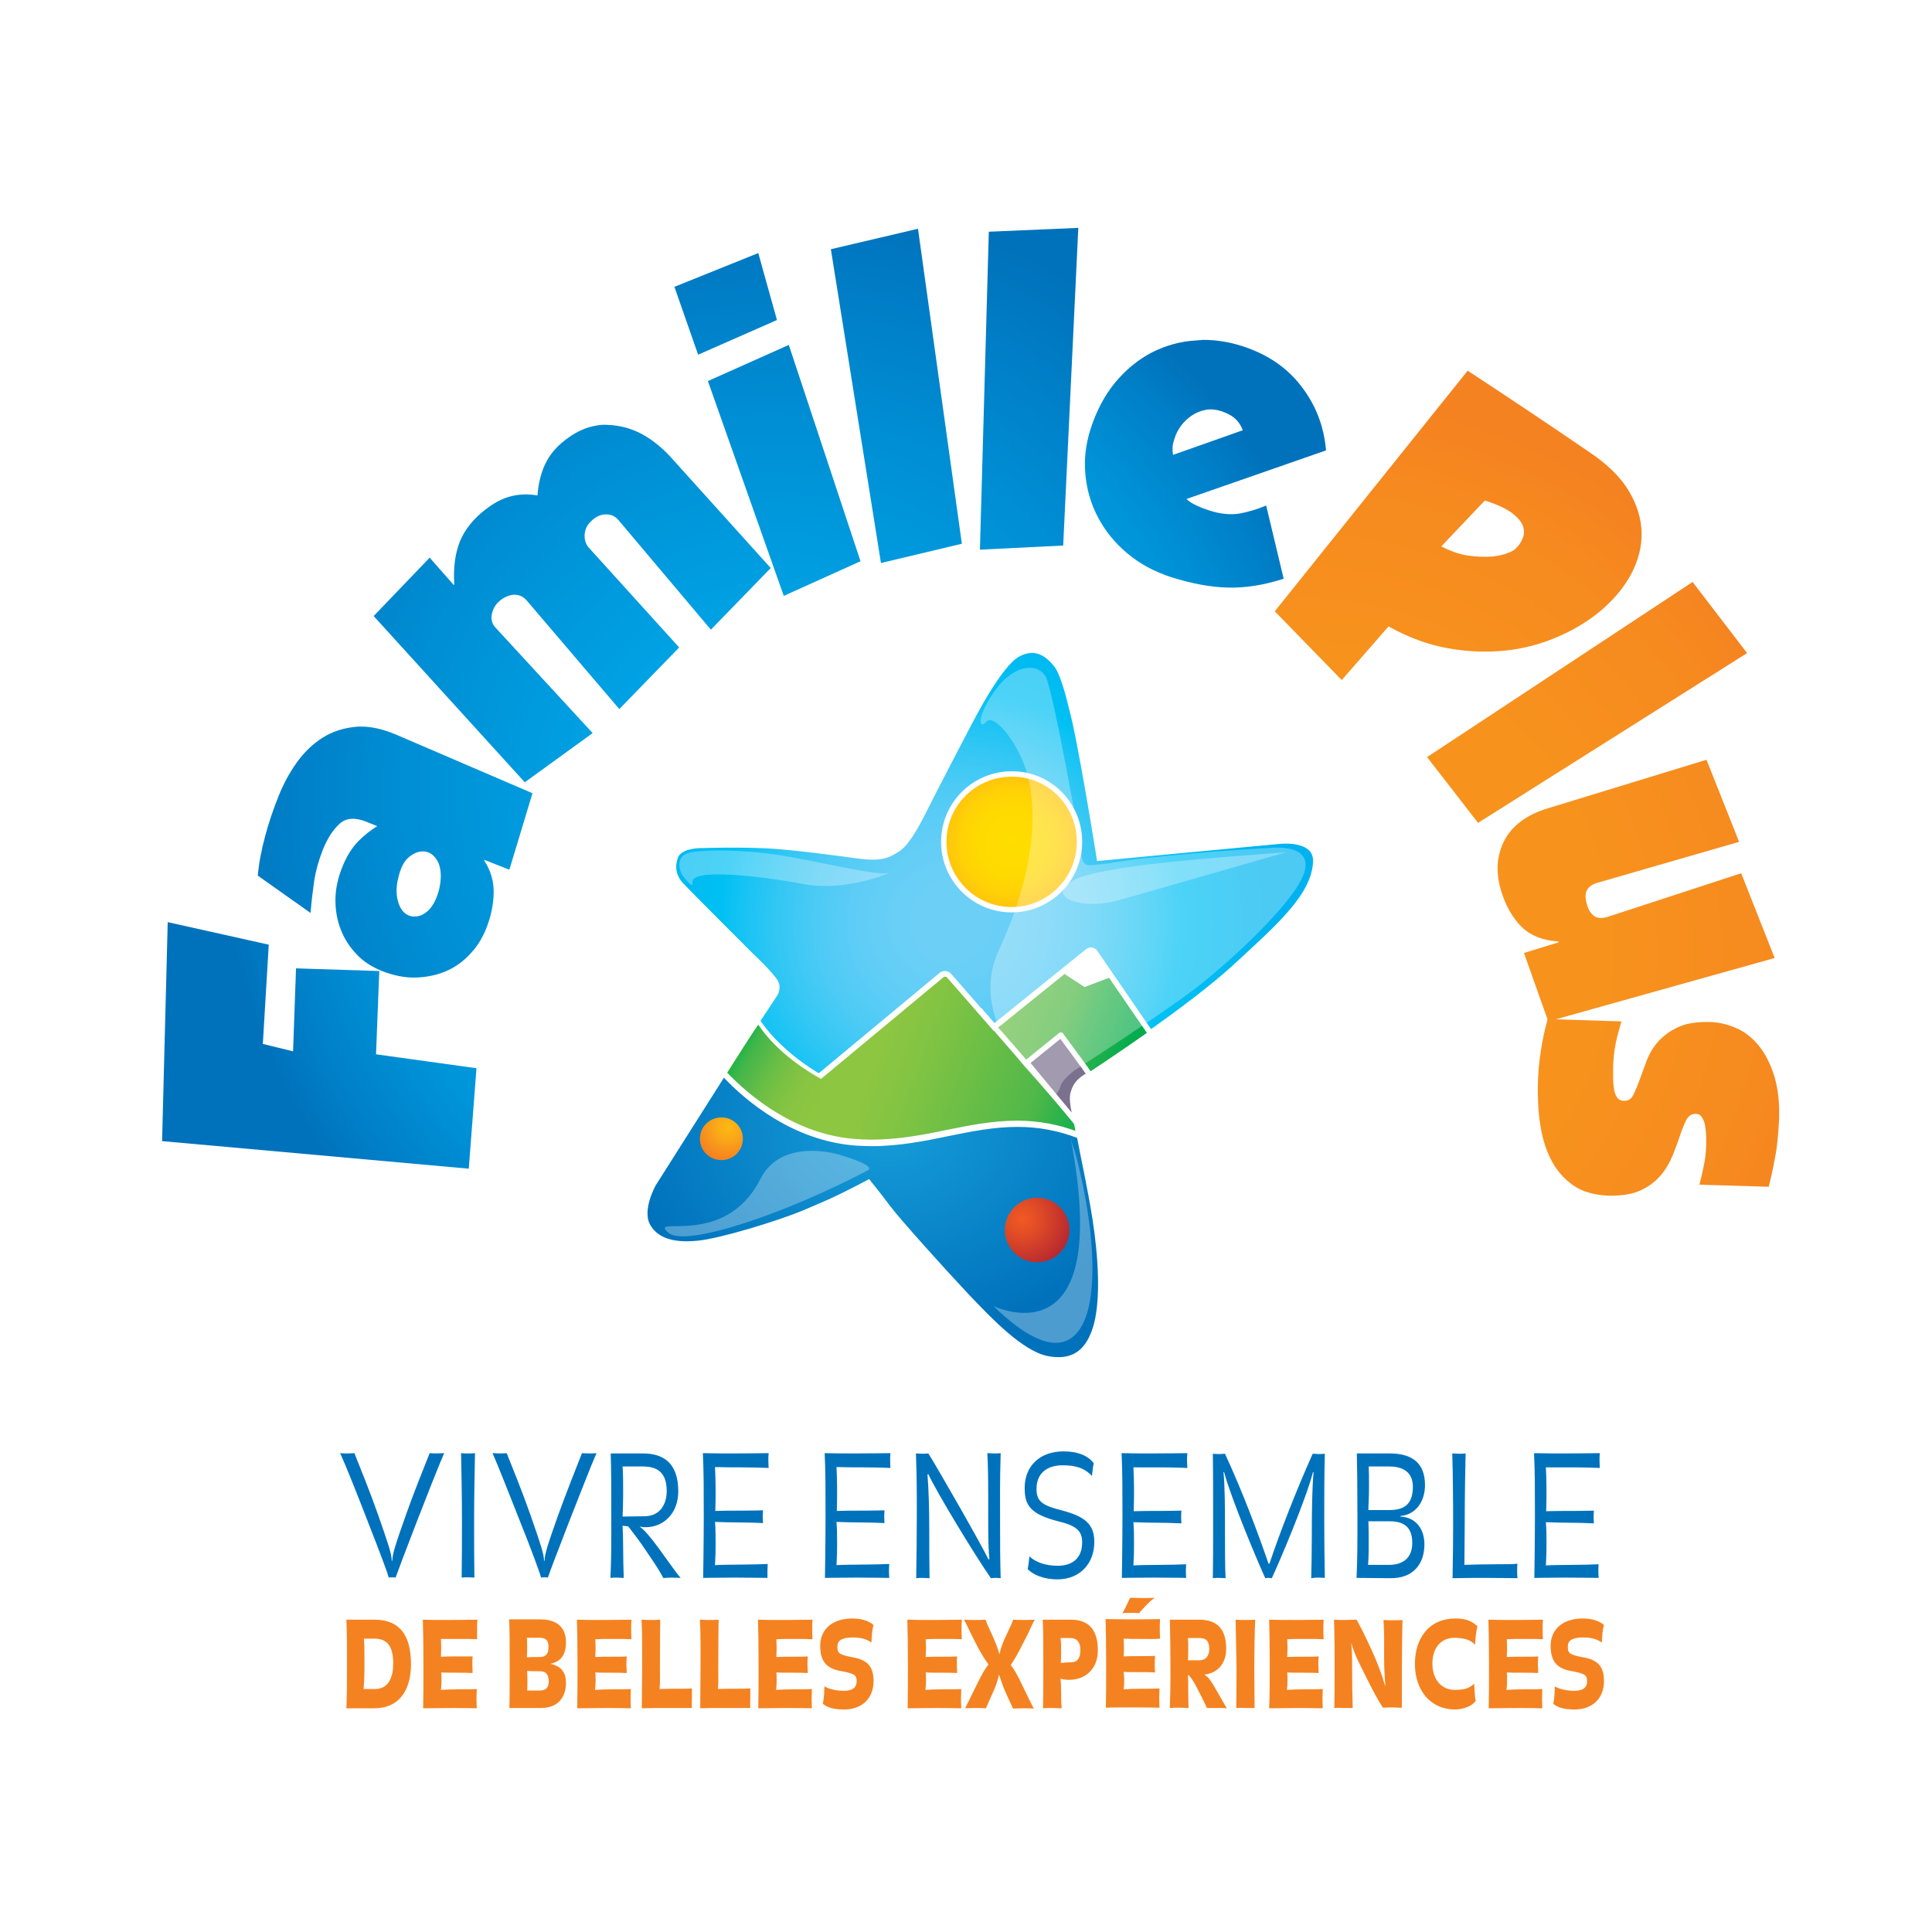
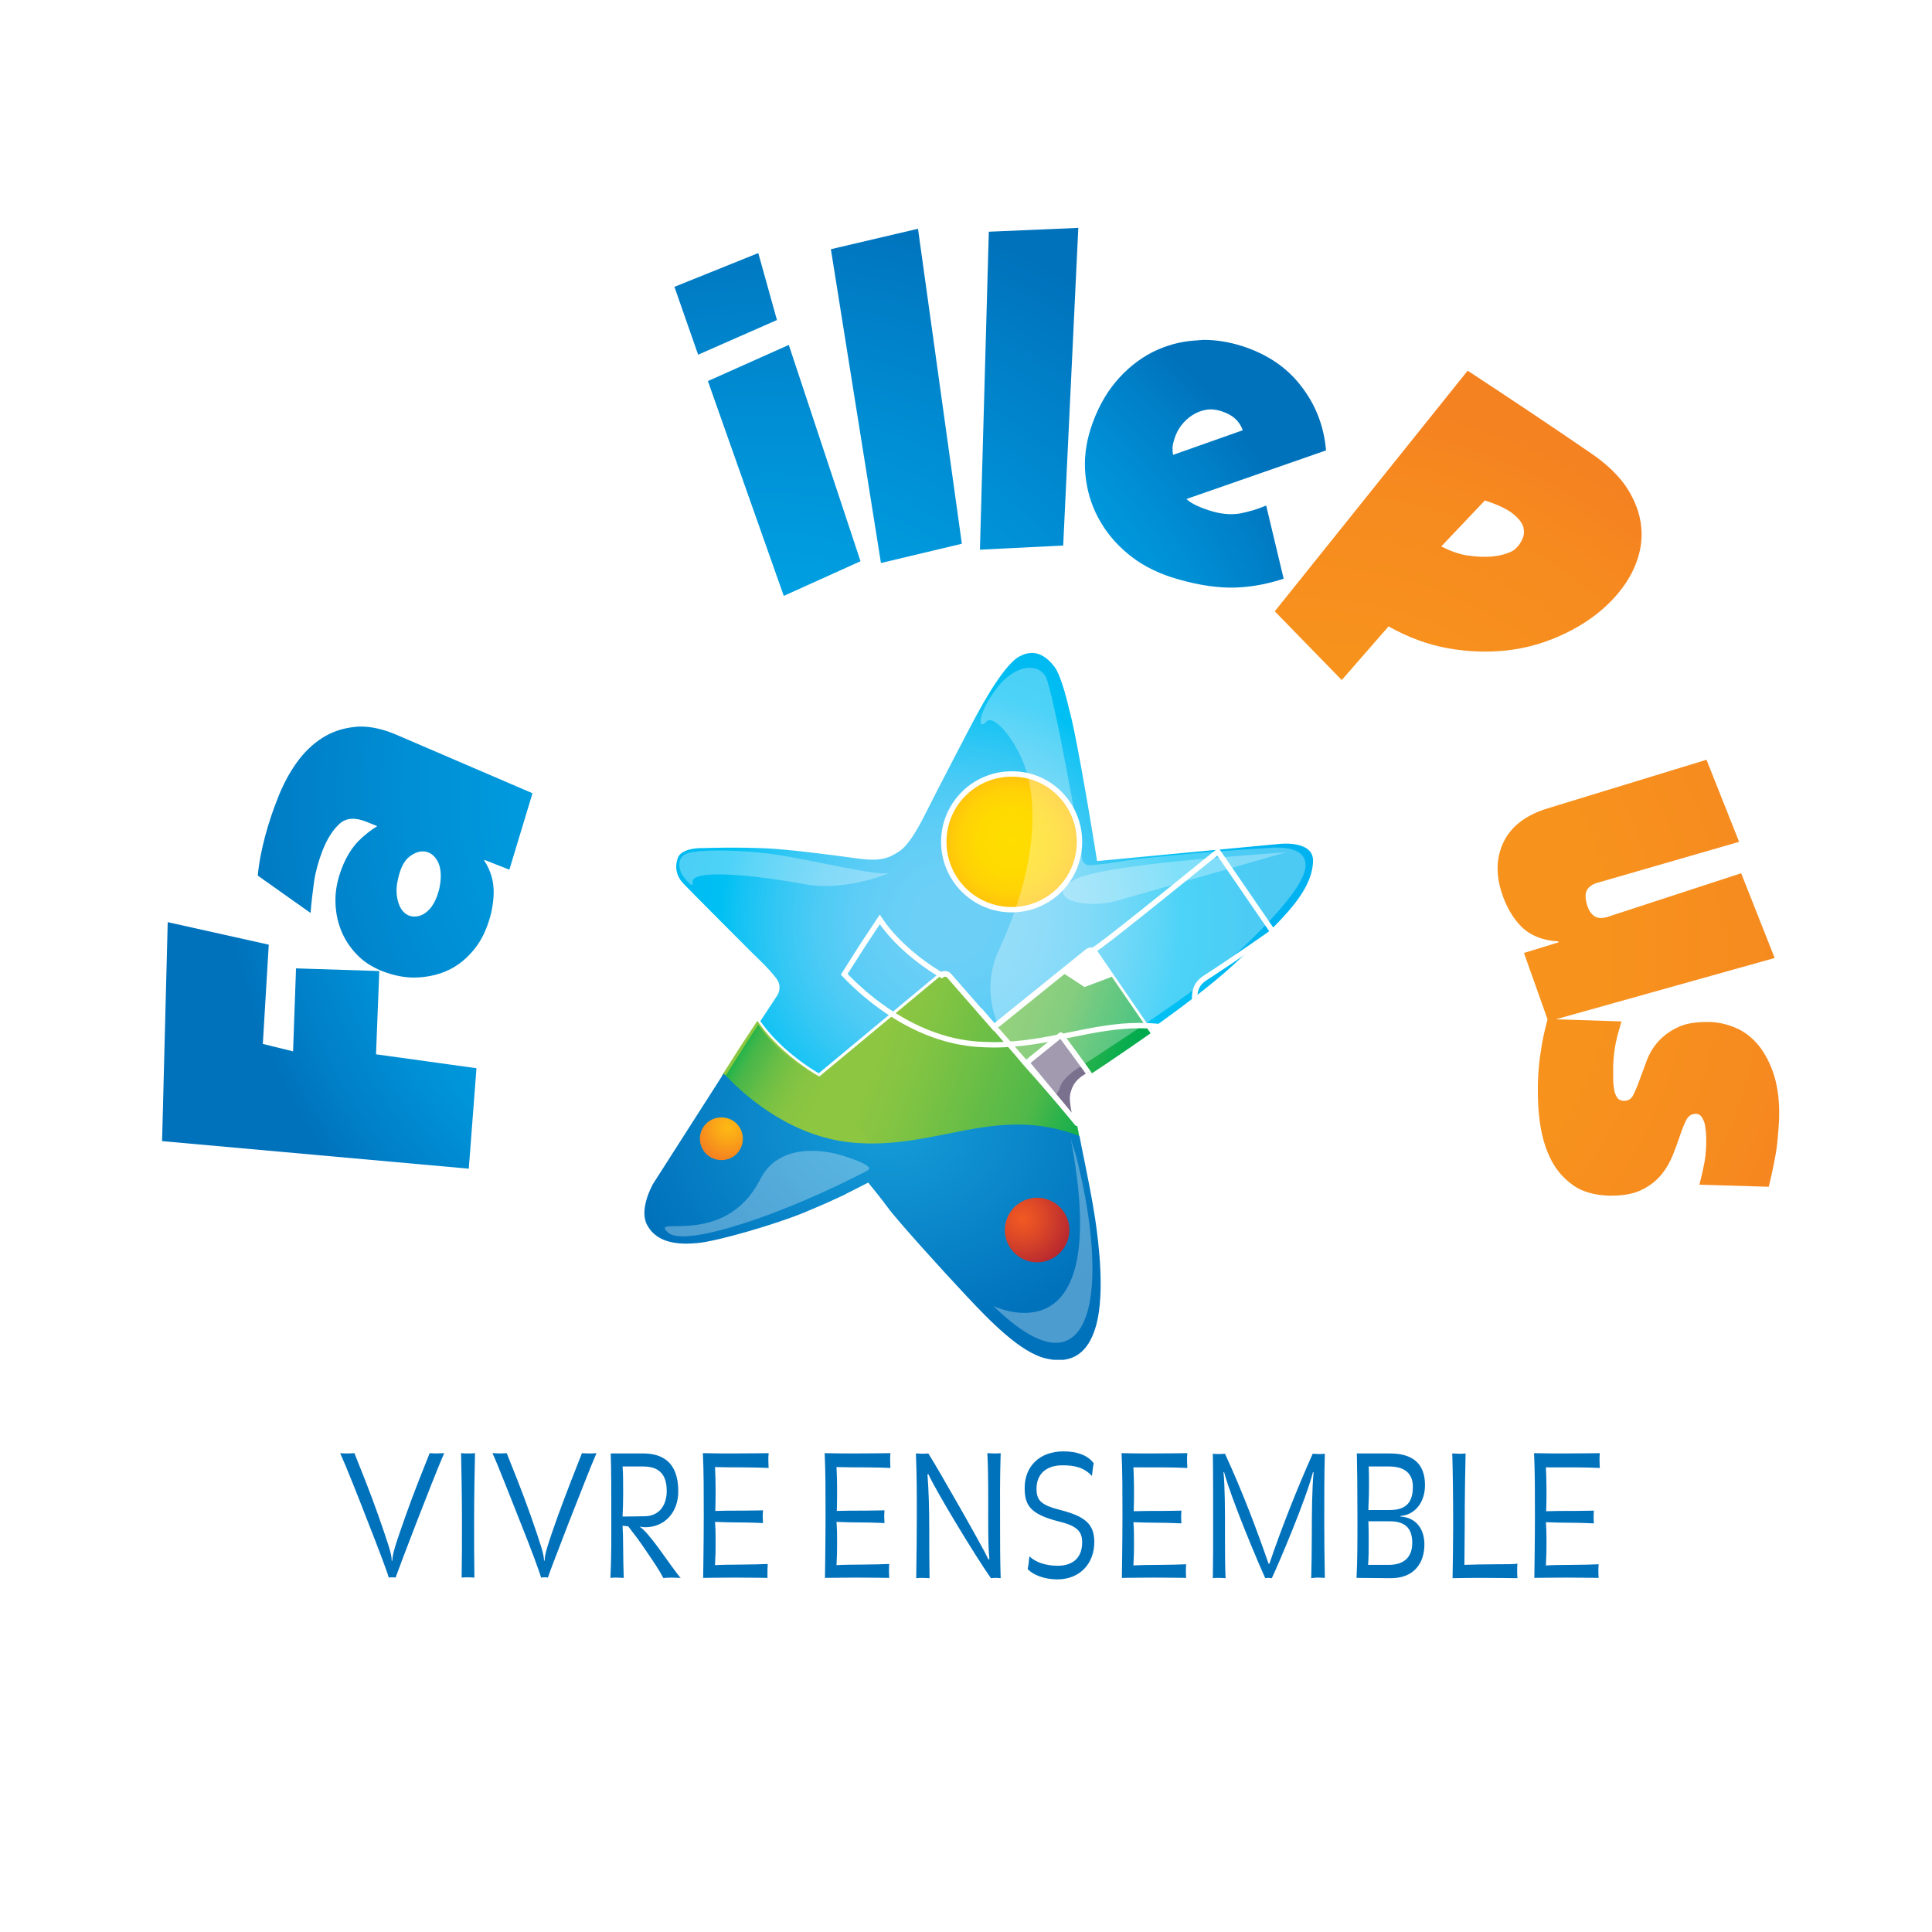
<svg xmlns="http://www.w3.org/2000/svg" xmlns:xlink="http://www.w3.org/1999/xlink" id="layer" x="0px" y="0px" viewBox="-153 -46 652 652" style="enable-background:new -153 -46 652 652;" xml:space="preserve">
  <style type="text/css">	.st0{fill:#0072BC;}	.st1{fill:#F58220;}	.st2{clip-path:url(#SVGID_2_);fill:url(#SVGID_3_);}	.st3{fill:none;stroke:#FFFFFF;stroke-width:1.815;}	.st4{clip-path:url(#SVGID_5_);fill:url(#SVGID_6_);}	.st5{clip-path:url(#SVGID_8_);fill:url(#SVGID_9_);}	.st6{clip-path:url(#SVGID_11_);fill:url(#SVGID_12_);}	.st7{fill:#FFFFFF;}	.st8{clip-path:url(#SVGID_14_);fill:url(#SVGID_15_);}	.st9{clip-path:url(#SVGID_17_);fill:url(#SVGID_18_);}	.st10{clip-path:url(#SVGID_20_);fill:url(#SVGID_21_);}	.st11{opacity:0.3;}	.st12{clip-path:url(#SVGID_23_);}	.st13{clip-path:url(#SVGID_25_);fill:#FFFFFF;}	.st14{clip-path:url(#SVGID_27_);}	.st15{clip-path:url(#SVGID_29_);fill:#FFFFFF;}	.st16{clip-path:url(#SVGID_31_);}	.st17{clip-path:url(#SVGID_33_);fill:#FFFFFF;}	.st18{clip-path:url(#SVGID_35_);}	.st19{clip-path:url(#SVGID_37_);fill:#FFFFFF;}	.st20{clip-path:url(#SVGID_39_);}	.st21{opacity:0.5;clip-path:url(#SVGID_41_);}	.st22{clip-path:url(#SVGID_43_);}	.st23{fill:#7A718F;}	.st24{fill:none;stroke:#FFFFFF;stroke-width:1.815;stroke-linecap:round;stroke-linejoin:round;}	.st25{clip-path:url(#SVGID_47_);fill:url(#SVGID_48_);}	.st26{clip-path:url(#SVGID_50_);fill:url(#SVGID_51_);}	.st27{clip-path:url(#SVGID_53_);fill:url(#SVGID_54_);}	.st28{clip-path:url(#SVGID_56_);fill:url(#SVGID_57_);}	.st29{clip-path:url(#SVGID_59_);fill:url(#SVGID_60_);}	.st30{clip-path:url(#SVGID_62_);fill:url(#SVGID_63_);}	.st31{clip-path:url(#SVGID_65_);fill:url(#SVGID_66_);}	.st32{clip-path:url(#SVGID_68_);fill:url(#SVGID_69_);}	.st33{clip-path:url(#SVGID_71_);fill:url(#SVGID_72_);}	.st34{clip-path:url(#SVGID_74_);fill:url(#SVGID_75_);}	.st35{clip-path:url(#SVGID_77_);fill:url(#SVGID_78_);}</style>
  <path class="st0" d="M-12.6,468.2c-3.3,8.5-6.1,16-6.9,18.2c-0.3-0.1-0.8-0.1-1.1-0.1c-0.3,0-0.9,0-1.2,0.1 c-0.6-2.2-3.5-9.8-6.8-18.2c-3.6-9.3-7.6-19.4-9.6-23.8c0.9,0.1,1.9,0.1,2.5,0.1c1,0,2.3-0.1,2.3-0.1c1.8,4.5,5.3,13.1,8.1,21.1 c3.3,9.5,4.5,12.9,4.5,15.2h0.2c0-2.2,1.1-5.6,4.5-15.2c2.7-7.7,6.2-16.3,8.1-21.1c0,0,1.4,0.1,2.3,0.1c0.9,0,1.5-0.1,2.6-0.1 C-5.2,449.2-9.1,459.2-12.6,468.2 M7,467.1c0-8.3,0.2-17.8,0.3-22.7c-0.8,0.1-1.4,0.1-2.3,0.1c-0.9,0-1.4,0-2.4-0.1 c0.1,4.9,0.3,14.7,0.3,22.6c0,7.2,0,12.6-0.1,19.4c0.8-0.1,1.4-0.1,2.3-0.1c0.8,0,1.3,0.1,2,0.1C7,479.8,7,474.3,7,467.1  M38.8,468.2c3.6-9.1,7.4-19,9.5-23.8c-1,0.1-1.7,0.1-2.6,0.1c-0.9,0-2.3-0.1-2.3-0.1c-1.9,4.8-5.3,13.4-8.1,21.1 c-3.4,9.6-4.5,12.9-4.5,15.2h-0.2c0-2.2-1.2-5.7-4.5-15.2c-2.8-8-6.3-16.6-8.1-21.1c0,0-1.3,0.1-2.3,0.1c-0.7,0-1.6-0.1-2.5-0.1 c2,4.4,5.9,14.5,9.6,23.8c3.4,8.5,6.2,16,6.8,18.2c0.4-0.1,0.9-0.1,1.2-0.1c0.4,0,0.8,0,1.1,0.1C32.6,484.2,35.5,476.8,38.8,468.2  M73.7,486.4c0.9,0,2.2,0.1,3,0.1c-1.3-1.4-4.4-5.9-7.4-10c-2.5-3.4-5-6.5-6.5-7.3c0.8,0.1,1.5,0.2,2,0.2c6.3,0,11.1-4.8,11.1-12.1 c0-10.2-5.7-12.8-11.9-12.8H53.1c0.2,5.2,0.2,13.5,0.2,26c0,8.3-0.1,11.5-0.3,16c0.7-0.1,1.2-0.1,2.1-0.1c0.9,0,1.5,0.1,2.4,0.1 c-0.1-3-0.2-6.5-0.2-9.8c0-3.3-0.1-6.4-0.2-7.8c0,0,0.9,0.1,1.9,0.2c2.4,3.1,3.5,4.5,6,8.2c3.1,4.6,4,5.8,5.9,9.3 C70.9,486.5,72.7,486.4,73.7,486.4 M64,448.9c5.3,0,8,2.5,8,8.3c0,4.4-2.2,8.5-7.6,8.5c-1.2,0-5.2,0.1-7.3,0.1 c0.1-2.6,0.2-4.5,0.2-7.5c0-3.6,0-7.6-0.2-9.4H64 M98.1,449.2c3.2,0,5.8,0.1,8.3,0.2c0,0-0.1-1.5-0.1-2.6c0-1,0-1.5,0.1-2.4 c0,0-7.4,0.1-12,0.1c-4,0-5.2,0-10.2-0.1c0.3,6,0.3,13,0.3,21.2c0,8.1-0.2,20.9-0.2,20.9s7-0.1,10.8-0.1c3.9,0,10.9,0.1,10.9,0.1 S106,485,106,484c0-0.9,0.1-2.2,0.1-2.2c-2.8,0.1-5.3,0.2-8.6,0.2c-3.6,0-8,0.1-9.2,0.2c0.2-3.6,0.2-5,0.2-7.7c0-2.2,0-4.2-0.2-6.9 c2.5,0.1,5.6,0.2,9.2,0.2c2.6,0,7,0.2,7,0.2s-0.1-1.4-0.1-2.2c0-0.8,0.1-2.1,0.1-2.1s-4.2,0.1-6.8,0.1c-3.7,0-6.7,0-9.3,0.1 c0.1-2.9,0.1-4.7,0.1-7.7c0-2.8-0.1-4.7-0.2-7.1C92.7,449.2,94.3,449.2,98.1,449.2 M139.2,449.2c3.2,0,5.8,0.1,8.3,0.2 c0,0-0.1-1.5-0.1-2.6c0-1,0-1.5,0.1-2.4c0,0-7.4,0.1-12,0.1c-4,0-5.2,0-10.2-0.1c0.3,6,0.3,13,0.3,21.2c0,8.1-0.2,20.9-0.2,20.9 s7-0.1,10.8-0.1c3.9,0,10.9,0.1,10.9,0.1S147,485,147,484c0-0.9,0.1-2.2,0.1-2.2c-2.8,0.1-5.3,0.2-8.6,0.2c-3.6,0-8,0.1-9.2,0.2 c0.2-3.6,0.2-5,0.2-7.7c0-2.2,0-4.2-0.2-6.9c2.5,0.1,5.6,0.2,9.2,0.2c2.6,0,7,0.2,7,0.2s-0.1-1.4-0.1-2.2c0-0.8,0.1-2.1,0.1-2.1 s-4.2,0.1-6.8,0.1c-3.7,0-6.7,0-9.3,0.1c0.1-2.9,0.1-4.7,0.1-7.7c0-2.8-0.1-4.7-0.2-7.1C133.7,449.2,135.4,449.2,139.2,449.2  M184.5,468.9c0-9.5-0.1-14.4,0.2-24.5c-0.6,0.1-1.3,0.1-2.2,0.1c-1,0-1.6-0.1-2.3-0.1c0.2,3,0.3,8.7,0.3,14.9 c0,8-0.1,16.6,0.4,20.8l-0.3,0.2c-2.1-4.5-16.9-30.4-20.3-35.8c0,0-1.2,0.1-2,0.1c-0.9,0-1.3-0.1-2.2-0.1c0.3,8.1,0.3,12.7,0.3,21 c0,8.2-0.1,12.6-0.2,21.1c0.7-0.1,1.4-0.1,2.2-0.1c0.8,0,1.4,0.1,2.3,0.1c-0.1-6-0.1-11.3-0.1-16c0-7.7-0.2-13.9-0.6-19 c0,0,0.1-0.1,0.3-0.1c2.7,5.9,15.4,26.9,21.1,35.1c0.7-0.1,1.3-0.1,1.9-0.1c0.6,0,0.9,0.1,1.4,0.1 C184.5,479.9,184.5,474.6,184.5,468.9 M203.8,487c7.8,0,12.5-5.5,12.5-12.6c0-6.2-3.3-8.7-11.4-10.8c-6.7-1.7-8.1-3.3-8.1-7.2 c0-4.8,3.1-7.9,8.8-7.9c4.2,0,7.3,0.8,9.9,3.6c0.2-1.5,0.3-2.9,0.6-4.3c-2.1-2.8-5.8-4-10.2-4c-8,0-13.1,5-13.1,12.3 c0,5.8,1.7,8.9,11.7,11.4c6.2,1.5,7.7,3.5,7.7,7c0,5-2.9,7.9-8.3,7.9c-3.8,0-7.4-1.1-9.5-3.2c-0.2,1.7-0.3,3.1-0.6,4.3 C195.5,485.4,199.3,487,203.8,487 M239.4,449.2c3.2,0,5.8,0.1,8.3,0.2c0,0-0.1-1.5-0.1-2.6c0-1,0-1.5,0.1-2.4c0,0-7.4,0.1-12,0.1 c-4,0-5.2,0-10.2-0.1c0.3,6,0.3,13,0.3,21.2c0,8.1-0.2,20.9-0.2,20.9s7-0.1,10.8-0.1c3.9,0,10.9,0.1,10.9,0.1s-0.1-1.5-0.1-2.4 c0-0.9,0.1-2.2,0.1-2.2c-2.8,0.1-5.3,0.2-8.6,0.2c-3.6,0-8,0.1-9.2,0.2c0.2-3.6,0.2-5,0.2-7.7c0-2.2,0-4.2-0.2-6.9 c2.5,0.1,5.6,0.2,9.2,0.2c2.6,0,7,0.2,7,0.2s-0.1-1.4-0.1-2.2c0-0.8,0.1-2.1,0.1-2.1s-4.2,0.1-6.8,0.1c-3.7,0-6.7,0-9.3,0.1 c0.1-2.9,0.1-4.7,0.1-7.7c0-2.8-0.1-4.7-0.2-7.1C233.9,449.2,235.6,449.2,239.4,449.2 M292.1,486.4c0.7,0,1.3,0.1,2,0.1 c-0.1-5.2-0.2-11.9-0.2-18.7c0-8.2,0-16.8,0.2-23.2c-1.1,0.1-1.4,0.1-2.2,0.1c-0.7,0-1.2-0.1-1.9-0.1c-5.5,12.3-10.9,26.1-14.6,37.1 h-0.3c-3.7-10.7-8.6-23.9-14.7-37.1c0,0-1.2,0.1-1.9,0.1c-0.9,0-1.3,0-2.2-0.1c0.1,5.7,0.1,14.5,0.1,22.9c0,7.2,0,14.3-0.1,19.1 c0.5-0.1,1.4-0.1,2.3-0.1c0.8,0,1.6,0.1,2,0.1c-0.2-4-0.2-9.6-0.2-15.3c0-7.6,0-15.4-0.5-20.5h0.2c2.5,9.3,11.5,30.6,13.9,35.8 c0.5-0.1,0.7-0.1,1.1-0.1c0.5,0,0.7,0.1,1.1,0.1c2.4-5.1,11.4-26.2,13.9-35.8l0.2,0.1c-0.5,5.2-0.6,13.2-0.6,20.8 c0,5.7-0.1,11.1-0.2,14.9C290.8,486.4,291.3,486.4,292.1,486.4 M319.6,465.6c5.2-0.4,8.3-4.9,8.3-10.4c0-7.6-4.5-10.7-11.9-10.7 h-11.1c0.1,3,0.2,12.6,0.2,21.9c0,8.2,0,13.9-0.3,20.1l11.4,0.1c7.9,0.1,11.5-5,11.5-11.4c0-5.2-2.8-9.1-8.1-9.4V465.6 M316.1,467.4 c5.9,0,7.5,3.2,7.5,7.3c0,5-3,7.3-7.6,7.4h-7.3c0.2-3,0.2-4.5,0.2-7.4c0-2.8,0-5.1-0.1-7.3H316.1 M315.8,448.9c5.6,0,8,2.7,8,6.8 c0,4.7-1.7,7.9-7.8,7.9h-7.2c0-2.3,0.2-3.4,0.2-7.8c0-3.9,0-5-0.1-6.9H315.8 M359,484.1c0-1,0-1.4,0.1-2.4c-1.3,0.2-3.8,0.2-7.2,0.2 c-4.4,0-7.4,0.1-10.7,0.2c0-4.4,0.1-8.1,0.1-13.2c0-9.5,0.2-20.7,0.3-24.4c-0.8,0.1-1.4,0.1-2.3,0.1c-0.8,0-1.2-0.1-2.2-0.1 c0.2,6.1,0.3,15.2,0.3,24.5c0,6.9-0.1,10.7-0.2,17.6c4.8-0.1,7-0.1,10.9-0.1c3.8,0,11,0.1,11,0.1C359,485.2,359,484.9,359,484.1  M378.6,449.2c3.2,0,5.8,0.1,8.3,0.2c0,0-0.1-1.5-0.1-2.6c0-1,0-1.5,0.1-2.4c0,0-7.4,0.1-12,0.1c-4,0-5.2,0-10.2-0.1 c0.3,6,0.3,13,0.3,21.2c0,8.1-0.2,20.9-0.2,20.9s7-0.1,10.8-0.1c3.9,0,10.9,0.1,10.9,0.1s-0.1-1.5-0.1-2.4c0-0.9,0.1-2.2,0.1-2.2 c-2.8,0.1-5.3,0.2-8.6,0.2c-3.6,0-8,0.1-9.2,0.2c0.2-3.6,0.2-5,0.2-7.7c0-2.2,0-4.2-0.2-6.9c2.5,0.1,5.6,0.2,9.2,0.2 c2.6,0,7,0.2,7,0.2s-0.1-1.4-0.1-2.2c0-0.8,0.1-2.1,0.1-2.1s-4.2,0.1-6.8,0.1c-3.7,0-6.7,0-9.3,0.1c0.1-2.9,0.1-4.7,0.1-7.7 c0-2.8-0.1-4.7-0.2-7.1C373.1,449.2,374.8,449.2,378.6,449.2" />
-   <path class="st1" d="M-26.6,530.5h-9.5c0.2-5.2,0.2-9,0.2-15.1c0-5.7,0-10-0.2-14.8h9.5c8.5,0,12.3,5.3,12.3,15 C-14.3,524.5-18.4,530.5-26.6,530.5 M-26.6,507h-3.6c0.2,1.9,0.2,4.8,0.2,8.3c0,4-0.1,6.4-0.3,8.7h3.9c4.1,0,6.1-3.3,6.1-8.6 C-20.3,510-22,507-26.6,507 M1.8,507.1c2.7,0,4.5,0,6.2,0.1C8,505.7,8,504.7,8,503.7c0-0.9,0-1.9,0.1-3.1c0,0-4.6,0.1-9.5,0.1 c-4,0-6.7,0-8.9-0.1c0.1,2.8,0.2,9.1,0.2,14.9c0,5.9,0,11-0.1,15c2.5,0,7.8-0.1,10.2-0.1c2.7,0,7.9,0.1,7.9,0.1s-0.1-1.9-0.1-3.3 c0-1.1,0.1-2.3,0.1-3.2c-1.4,0.1-3.7,0.1-5.9,0.1c-2.5,0-5.2,0.1-6.2,0.2c0.1-0.9,0.2-1.8,0.2-3c0-1,0-2.2-0.1-2.9 c1.2,0.1,3.2,0.1,5.4,0.1c2,0,3.2,0,5.2,0.1c0-0.9-0.1-2-0.1-2.9c0-1,0-1.5,0.1-2.7C5.3,513,3,513,1,513c-2.1,0-3.3,0-5.2,0.1 c0-1.3,0.1-2.1,0.1-3c0-1.1-0.1-3-0.1-3C-2.3,507.1-1.1,507.1,1.8,507.1 M32.7,515.5L32.7,515.5c3.9,0.8,5.3,3.1,5.3,6.4 c0,5-2.8,8.5-8.4,8.5H18.9c0.1-3.2,0.1-8.3,0.1-14.7c0-6.6,0-12.6-0.2-15.2h10.4c5.8,0,8.8,2.7,8.8,7.7 C38,512.1,36.6,514.7,32.7,515.5 M28.9,506.7h-4.1c0.1,0.9,0.1,2.1,0.1,3.3c0,1,0,1.7-0.1,3.3c1.1-0.1,2.8-0.1,4.3-0.1 c2.1,0,3-1,3-3.3C32.1,507.6,31.4,506.7,28.9,506.7 M29.1,518c-1.5,0-3.1,0-4.2-0.1c0,0.8,0.1,2,0.1,3.3c0,1.3,0,2.1-0.1,3.3h4.4 c2,0,2.9-1.1,2.9-3.1C32.1,519,31.3,518,29.1,518 M53.9,507.1c2.7,0,4.5,0,6.2,0.1c-0.1-1.5-0.1-2.5-0.1-3.5c0-0.9,0-1.9,0.1-3.1 c0,0-4.6,0.1-9.5,0.1c-4,0-6.7,0-8.9-0.1c0.1,2.8,0.2,9.1,0.2,14.9c0,5.9,0,11-0.1,15c2.5,0,7.8-0.1,10.2-0.1c2.7,0,7.9,0.1,7.9,0.1 s-0.1-1.9-0.1-3.3c0-1.1,0.1-2.3,0.1-3.2c-1.4,0.1-3.7,0.1-5.9,0.1c-2.5,0-5.2,0.1-6.2,0.2c0.1-0.9,0.2-1.8,0.2-3c0-1,0-2.2-0.1-2.9 c1.2,0.1,3.2,0.1,5.4,0.1c2,0,3.2,0,5.2,0.1c0-0.9-0.1-2-0.1-2.9c0-1,0-1.5,0.1-2.7c-1.1,0.1-3.3,0.1-5.4,0.1c-2.1,0-3.3,0-5.2,0.1 c0-1.3,0.1-2.1,0.1-3c0-1.1-0.1-3-0.1-3C49.8,507.1,51,507.1,53.9,507.1 M72.4,530.4c3.3,0,8.1,0,8.1,0c-0.1-1,0-1.7,0-3.1 c0-1.4,0-2.1,0-3.5c-1.2,0.1-2.7,0.1-4.6,0.1c-2.6,0-4,0-6.3,0.1c0.2-2.3,0.1-5.3,0.1-7.7c0-7.5,0.1-14.2,0.1-15.7 c-1.3,0.1-2,0.1-3.3,0.1c-1.2,0-3-0.1-3-0.1c0.3,5.6,0.2,10.6,0.2,17.4c0,4.9-0.1,6.3-0.1,12.5C66.7,530.4,69.1,530.4,72.4,530.4  M92.1,530.4c3.3,0,8.1,0,8.1,0c-0.1-1,0-1.7,0-3.1c0-1.4,0-2.1,0-3.5c-1.2,0.1-2.7,0.1-4.6,0.1c-2.6,0-4,0-6.3,0.1 c0.2-2.3,0.1-5.3,0.1-7.7c0-7.5,0.1-14.2,0.1-15.7c-1.3,0.1-2,0.1-3.3,0.1c-1.2,0-3-0.1-3-0.1c0.3,5.6,0.2,10.6,0.2,17.4 c0,4.9-0.1,6.3-0.1,12.5C86.3,530.4,88.8,530.4,92.1,530.4 M115,507.1c2.7,0,4.5,0,6.2,0.1c-0.1-1.5-0.1-2.5-0.1-3.5 c0-0.9,0-1.9,0.1-3.1c0,0-4.6,0.1-9.5,0.1c-4,0-6.7,0-8.9-0.1c0.1,2.8,0.2,9.1,0.2,14.9c0,5.9,0,11-0.1,15c2.5,0,7.8-0.1,10.2-0.1 c2.7,0,7.9,0.1,7.9,0.1s-0.1-1.9-0.1-3.3c0-1.1,0.1-2.3,0.1-3.2c-1.4,0.1-3.7,0.1-5.9,0.1c-2.5,0-5.2,0.1-6.2,0.2 c0.1-0.9,0.2-1.8,0.2-3c0-1,0-2.2-0.1-2.9c1.2,0.1,3.2,0.1,5.4,0.1c2,0,3.2,0,5.2,0.1c0-0.9-0.1-2-0.1-2.9c0-1,0-1.5,0.1-2.7 c-1.1,0.1-3.3,0.1-5.4,0.1c-2.1,0-3.3,0-5.2,0.1c0-1.3,0.1-2.1,0.1-3c0-1.1-0.1-3-0.1-3C110.9,507.1,112.1,507.1,115,507.1  M131.9,530.9c6,0,9.9-3.7,9.9-9.6c0-4.7-1.9-7.1-7-8c-4.9-0.9-5.2-1.5-5.2-3.7c0-1.9,1.4-3,5.2-3c3.1,0,4.8,0.7,6.3,1.7 c0.1-2.5,0.2-4.2,0.7-5.9c-1.1-1-3.4-2.2-7.1-2.2c-7.2,0-10.9,4-10.9,9.2c0,5,1.9,7.6,6.8,8.5c5,0.9,5.5,1.5,5.5,3.5 c0,2.1-1.4,3.2-4.3,3.2c-2.5,0-4.9-0.5-6.6-1.5c0,1.6-0.1,3.9-0.5,5.9C126.5,530.5,128.9,530.9,131.9,530.9 M165.4,507.1 c2.7,0,4.5,0,6.2,0.1c-0.1-1.5-0.1-2.5-0.1-3.5c0-0.9,0-1.9,0.1-3.1c0,0-4.6,0.1-9.5,0.1c-4,0-6.7,0-8.9-0.1 c0.1,2.8,0.2,9.1,0.2,14.9c0,5.9,0,11-0.1,15c2.5,0,7.8-0.1,10.2-0.1c2.7,0,7.9,0.1,7.9,0.1s-0.1-1.9-0.1-3.3c0-1.1,0.1-2.3,0.1-3.2 c-1.4,0.1-3.7,0.1-5.9,0.1c-2.5,0-5.2,0.1-6.2,0.2c0.1-0.9,0.2-1.8,0.2-3c0-1,0-2.2-0.1-2.9c1.2,0.1,3.2,0.1,5.4,0.1 c2,0,3.2,0,5.2,0.1c0-0.9-0.1-2-0.1-2.9c0-1,0-1.5,0.1-2.7c-1.1,0.1-3.3,0.1-5.4,0.1c-2.1,0-3.3,0-5.2,0.1c0-1.3,0.1-2.1,0.1-3 c0-1.1-0.1-3-0.1-3C161.3,507.1,162.4,507.1,165.4,507.1 M192.5,508.1c2.9-5.6,2.2-4.8,3.7-7.5c-1.3,0.1-2.6,0.1-3.7,0.1 c-0.8,0-2.3,0-3.6-0.1c-0.4,1.2-0.6,1.7-2.1,4.8c-1.3,2.7-2.1,4.8-2.5,6.9h0c-0.6-2.1-1.3-4-2.6-6.8c-1.4-3-1.6-3.5-2.1-4.9 c-1.1,0.1-2.7,0.1-3.5,0.1c-1.1,0-2.3,0-3.8-0.1c1.1,1.9,0.8,1.6,3.5,7c2.3,4.6,3.7,6.6,4.8,8.1c-1.1,1.4-2,2.8-4,6.9 c-2.3,4.6-2.8,5.8-3.9,7.9c1.2,0,2.1-0.1,3.3-0.1c1.5,0,3.7,0.1,3.7,0.1c0.7-1.5,1-2.3,2.5-5.6c1-2.2,1.5-3.9,1.9-5.6h0.1 c0.6,1.7,1,3.1,2.1,5.7c1.2,2.7,1.9,4.1,2.6,5.6c0,0,2.4-0.1,3.9-0.1c1.2,0,1.8,0,3.1,0.1c-1-1.8-1.3-2.5-4.4-8.9 c-1.3-2.7-2.3-4.4-3.4-5.8C189.5,513.8,190.3,512.5,192.5,508.1 M207.8,520.9c-0.8,0-2.2-0.1-2.9-0.4c0.1,1.2,0.2,2.4,0.2,4.1 c0,2.5,0,3.9,0.2,5.9c-1.5,0-1.8-0.1-3-0.1c-1.2,0-2.1,0-3.3,0.1c0.1-4.2,0.1-8.9,0.1-14.7c0-5.9,0-11.6-0.2-15.2h9.5 c6.2,0,9.1,3.6,9.1,10.4C217.5,516.9,213.6,520.9,207.8,520.9 M208.3,506.8h-3.4c0.2,1.4,0.2,2.5,0.2,4c0,1.5,0,2.5-0.1,4.4 c1.2-0.1,1.8-0.2,3.4-0.2c2.2,0,3.2-1.4,3.2-4.2C211.6,508.3,210.5,506.8,208.3,506.8 M232.3,507.1c-2.9,0-4.1,0-6.1-0.1 c0,0,0.1,1.9,0.1,3c0,0.9,0,1.7-0.1,3c1.9-0.1,3.1-0.1,5.2-0.1c2.1,0,4.3,0,5.4-0.1c-0.1,1.2-0.1,1.8-0.1,2.7c0,1,0,2,0.1,2.9 c-2-0.1-3.2-0.1-5.2-0.1c-2.2,0-4.2,0-5.4-0.1c0.1,0.7,0.2,1.9,0.2,2.9c0,1.2-0.1,2.1-0.2,3c1-0.1,3.8-0.2,6.2-0.2 c2.2,0,4.4,0,5.9-0.1c0,1-0.1,2.1-0.1,3.2c0,1.4,0.1,3.3,0.1,3.3s-5.2-0.1-7.9-0.1c-2.3,0-7.7,0-10.2,0.1c0.1-3.9,0.1-9.1,0.1-15 c0-5.8-0.1-12.1-0.2-14.9c2.2,0,4.9,0.1,8.9,0.1c4.9,0,9.5-0.1,9.5-0.1c-0.1,1.2-0.1,2.2-0.1,3.1c0,1,0,1.9,0.1,3.5 C236.8,507.2,235,507.1,232.3,507.1 M231.4,498.4c-0.9-0.1-1.8-0.1-3-0.1c-0.9,0-1.7,0-2.6,0.1c0.8-1.3,2.2-4.4,2.6-5.2 c1.2,0,2.3,0.1,3.9,0.1c1.7,0,3.5,0,4.4-0.1C234.8,494.5,232.6,497,231.4,498.4 M258.1,530.4c-1.5,0-2.5,0-3.8,0 c-0.5-1.2-1.2-2.6-2.7-5.5c-1.2-2.4-2.2-4.3-3.4-5.5l-0.3-0.1c0.1,1.5,0.1,2.9,0.1,5.7c0,2.7,0.1,3.8,0.1,5.4 c-1.2,0-1.8-0.1-2.9-0.1c-1.3,0-2.1,0-3.4,0.1c0.1-3.4,0.2-6.9,0.2-11.3c0-7.2-0.1-14.8-0.2-18.5h9.9c6,0,9.1,3.1,9.1,9.8 c0,5-2.9,8.2-7.2,8.7l0,0.2c1.2,0.6,2.2,2.1,3.6,4.6c2.3,4,3.3,5.7,3.8,6.6C260,530.4,259.4,530.4,258.1,530.4 M251.9,506.8h-4 c0.1,1,0.1,1.9,0.1,3.7c0,1.5,0,2.1-0.1,3.8h4c1.9,0,3.2-1.4,3.2-3.8C255.1,507.8,254,506.8,251.9,506.8 M270.3,517.6 c0-6.6,0.1-12.4,0.3-17c-1.2,0.1-1.9,0.1-3.1,0.1c-1.3,0-2.1,0-3.5-0.1c0.1,4.5,0.2,10.4,0.3,16.9c0,5-0.1,12.9-0.1,12.9 c1.5-0.1,2,0,3.3,0c1.1,0,2.9,0,2.9,0S270.3,522.6,270.3,517.6 M287.5,507.1c2.7,0,4.5,0,6.2,0.1c-0.1-1.5-0.1-2.5-0.1-3.5 c0-0.9,0-1.9,0.1-3.1c0,0-4.6,0.1-9.5,0.1c-4,0-6.7,0-8.9-0.1c0.1,2.8,0.2,9.1,0.2,14.9c0,5.9,0,11-0.2,15c2.5,0,7.8-0.1,10.2-0.1 c2.7,0,7.9,0.1,7.9,0.1s-0.1-1.9-0.1-3.3c0-1.1,0.1-2.3,0.1-3.2c-1.4,0.1-3.7,0.1-5.9,0.1c-2.5,0-5.2,0.1-6.2,0.2 c0.1-0.9,0.2-1.8,0.2-3c0-1,0-2.2-0.1-2.9c1.2,0.1,3.2,0.1,5.4,0.1c2,0,3.2,0,5.2,0.1c0-0.9-0.1-2-0.1-2.9c0-1,0-1.5,0.1-2.7 c-1.1,0.1-3.3,0.1-5.4,0.1c-2.1,0-3.3,0-5.2,0.1c0-1.3,0.1-2.1,0.1-3c0-1.1-0.1-3-0.1-3C283.4,507.1,284.6,507.1,287.5,507.1  M320.1,516.5c0-6.2,0.1-11.3,0.2-15.8c-1,0.1-1.6,0.1-2.7,0.1c-1.4,0-2.3,0-3.7-0.1c0.3,4.5,0.2,8.4,0.2,12.4 c0,4.4,0.2,6.6,0.4,9.7c0,0-0.1,0-0.1,0c-1.1-3.9-2.7-8-4.4-11.7c-2.5-5.4-3.3-7.1-5.2-10.5c-1.2,0-2.4,0.1-4,0.1 c-1.3,0-2.5,0-3.6-0.1c0.2,7.1,0.2,10.6,0.2,15.3c0,5.9,0,9-0.1,14.5c1.1-0.1,1.8,0,2.9,0c1.2,0,2,0,3.3,0 c-0.1-3.2-0.2-8.4-0.2-13.8c0-3.3,0-5.7-0.3-7.9h0.1c1.1,3.8,2.6,6.6,4.7,10.8c2.5,5,4.1,8.1,5.9,10.8c1.2,0,1.7-0.1,3.4-0.1 c1.1,0,2.1,0.2,3,0.1C320.1,526,320.1,521.9,320.1,516.5 M344.8,509.1c0-1.7,0.4-4.8,0.8-6.3c-1.9-1.7-3.8-2.6-7.5-2.6 c-8.6,0-13.6,6.4-13.6,15.3c0,9,5.3,15.4,13.5,15.4c2.9,0,5.9-1.2,7-2.9c-0.3-1.5-0.4-3.7-0.5-5.8c-1.6,1.5-3.2,2.1-6.5,2.1 c-4.7,0-7.6-3.7-7.6-8.9c0-5.1,2.7-8.7,7.6-8.7C341.6,506.8,343.5,507.6,344.8,509.1 M361.5,507.1c2.7,0,4.5,0,6.2,0.1 c-0.1-1.5-0.1-2.5-0.1-3.5c0-0.9,0-1.9,0.1-3.1c0,0-4.6,0.1-9.5,0.1c-4,0-6.7,0-8.9-0.1c0.1,2.8,0.2,9.1,0.2,14.9c0,5.9,0,11-0.1,15 c2.5,0,7.8-0.1,10.2-0.1c2.7,0,7.9,0.1,7.9,0.1s-0.1-1.9-0.1-3.3c0-1.1,0.1-2.3,0.1-3.2c-1.4,0.1-3.7,0.1-5.9,0.1 c-2.5,0-5.2,0.1-6.2,0.2c0.1-0.9,0.2-1.8,0.2-3c0-1,0-2.2-0.1-2.9c1.2,0.1,3.2,0.1,5.4,0.1c2,0,3.2,0,5.2,0.1c0-0.9-0.1-2-0.1-2.9 c0-1,0-1.5,0.1-2.7c-1.1,0.1-3.3,0.1-5.4,0.1c-2.1,0-3.3,0-5.2,0.1c0-1.3,0.1-2.1,0.1-3c0-1.1-0.1-3-0.1-3 C357.4,507.1,358.5,507.1,361.5,507.1 M378.4,530.9c6,0,9.9-3.7,9.9-9.6c0-4.7-1.9-7.1-7-8c-4.9-0.9-5.2-1.5-5.2-3.7 c0-1.9,1.4-3,5.2-3c3.1,0,4.8,0.7,6.3,1.7c0.1-2.5,0.2-4.2,0.7-5.9c-1.1-1-3.4-2.2-7.1-2.2c-7.2,0-10.9,4-10.9,9.2 c0,5,1.9,7.6,6.8,8.5c5,0.9,5.5,1.5,5.5,3.5c0,2.1-1.4,3.2-4.3,3.2c-2.5,0-4.9-0.5-6.6-1.5c0,1.6-0.1,3.9-0.5,5.9 C373,530.5,375.4,530.9,378.4,530.9" />
  <g>
    <defs>
      <path id="SVGID_1_" d="M190.4,174.9c-6.2,3.6-15.1,21.1-16.2,23.1c0,0-12.7,24.4-15.3,29.6c-2.6,5.2-5.8,11-8.9,13   c-3.2,2-5.4,3.4-14.1,2.2c-8.7-1.2-22-2.9-29.7-3.3c-10.4-0.5-21.9-0.1-21.9-0.1s-7.7-0.3-9.2,3.8c-1.5,4.2,0.1,7.4,1.7,9.2   c1.6,1.8,23.7,23.9,23.7,23.9s7.5,7,8.6,9.5c0.7,1.7-0.2,3.4-0.2,3.4c-0.8,1.2-3.5,5.4-6.2,9.4c6.6,9.9,17.7,16.9,20.9,18.7   l41.3-34.3c0.8-0.6,1.9-0.5,2.5,0.2l15.2,17.4l31.6-25.5c0.4-0.3,0.9-0.5,1.4-0.4c0.5,0.1,0.9,0.4,1.2,0.8l18.6,27.1   c10-7.1,21-15.3,28.3-22c15.1-13.9,26.7-24,27.5-35.3c0.6-9.1-12.5-7.4-12.5-7.4l-60.7,5.7c0,0-6.5-40.8-9.4-50.8   c0,0-2.4-10.9-5-14.3c-1.9-2.4-4.6-5.1-8.4-5.1C193.8,173.5,192.2,173.9,190.4,174.9" />
    </defs>
    <clipPath id="SVGID_2_">
      <use xlink:href="#SVGID_1_" style="overflow:visible;" />
    </clipPath>
    <radialGradient id="SVGID_3_" cx="-144.705" cy="646.275" r="1" gradientTransform="matrix(109.384 0 0 -109.384 15996.272 70957.477)" gradientUnits="userSpaceOnUse">
      <stop offset="0" style="stop-color:#6DCFF6" />
      <stop offset="0.155" style="stop-color:#6ACFF6" />
      <stop offset="0.288" style="stop-color:#5FCDF6" />
      <stop offset="0.413" style="stop-color:#4DCBF5" />
      <stop offset="0.533" style="stop-color:#34C7F4" />
      <stop offset="0.649" style="stop-color:#15C3F4" />
      <stop offset="0.712" style="stop-color:#00C0F3" />
      <stop offset="0.994" style="stop-color:#00B3F0" />
      <stop offset="1" style="stop-color:#00B3F0" />
    </radialGradient>
    <rect x="73.7" y="173.5" class="st2" width="218.2" height="143.8" />
  </g>
  <g>
    <path class="st3" d="M278.7,237.9l-60.7,5.7c0,0-6.5-40.8-9.4-50.8c0,0-2.4-10.9-5-14.3c-2.6-3.4-7-7.2-13.3-3.6  c-6.2,3.6-15.1,21.1-16.2,23.1c0,0-12.7,24.3-15.3,29.6c-2.6,5.2-5.8,11-8.9,13c-3.2,2-5.4,3.4-14.2,2.1c-8.7-1.2-22-2.9-29.7-3.3  c-10.4-0.5-21.9-0.1-21.9-0.1s-7.7-0.3-9.2,3.9c-1.5,4.2,0.1,7.4,1.7,9.2c1.6,1.8,23.7,23.9,23.7,23.9s7.5,7,8.6,9.5  c0.7,1.7-0.2,3.4-0.2,3.4c-0.8,1.2-3.5,5.4-6.2,9.4c6.6,9.9,17.6,16.9,20.9,18.7l41.3-34.3c0.8-0.6,1.9-0.5,2.5,0.2l15.2,17.4  l31.6-25.5c0.4-0.3,0.9-0.5,1.4-0.4c0.5,0.1,0.9,0.4,1.2,0.8l18.6,27.1c10-7.1,21-15.3,28.3-22c15.1-13.9,26.7-24,27.5-35.3  C291.8,236.3,278.7,237.9,278.7,237.9z" />
  </g>
  <g>
    <defs>
      <path id="SVGID_4_" d="M214.1,275.1l-31.6,25.5l-15.2-17.4c-0.6-0.7-1.8-0.8-2.5-0.2l-41.3,34.3c-3.3-1.8-14.3-8.9-20.9-18.8   c-2.9,4.4-5.7,8.6-5.7,8.6l-6.3,9.9c7.5,7.9,23.9,22.1,45,23.6c1.8,0.1,3.6,0.2,5.4,0.2c9.3,0,17.8-1.7,26-3.4   c7.9-1.6,15.3-3.1,23.3-3.1c6.9,0,14.4,1.2,21,3.7c-0.2-0.9-0.3-2-0.5-2.7c-1-6.3-4.5-13.1,1.5-17c3.1-2,12.5-8.2,23-15.6   l-18.6-27.1c-0.3-0.4-0.7-0.7-1.2-0.8c-0.1,0-0.2,0-0.3,0C214.9,274.7,214.5,274.9,214.1,275.1" />
    </defs>
    <clipPath id="SVGID_5_">
      <use xlink:href="#SVGID_4_" style="overflow:visible;" />
    </clipPath>
    <linearGradient id="SVGID_6_" gradientUnits="userSpaceOnUse" x1="-139.318" y1="630.722" x2="-131.658" y2="630.722" gradientTransform="matrix(9.864 3.718 3.718 -9.864 -823.824 7041.104)">
      <stop offset="0" style="stop-color:#8DC641" />
      <stop offset="0.199" style="stop-color:#7FC343" />
      <stop offset="0.575" style="stop-color:#5ABA48" />
      <stop offset="0.669" style="stop-color:#50B849" />
      <stop offset="0.784" style="stop-color:#2FB34B" />
      <stop offset="0.924" style="stop-color:#0DAD4D" />
      <stop offset="1" style="stop-color:#00AB4E" />
    </linearGradient>
    <polygon class="st4" points="108.7,227 257.2,283 217.4,388.5 68.9,332.5  " />
  </g>
  <g>
-     <path class="st3" d="M215.5,274.8c-0.5-0.1-1,0.1-1.4,0.4l-31.6,25.5l-15.2-17.4c-0.6-0.7-1.8-0.8-2.5-0.2l-41.3,34.3  c-3.3-1.8-14.3-8.9-20.9-18.8c-2.9,4.4-5.7,8.6-5.7,8.6l-6.3,9.9c7.5,7.9,23.9,22.1,45,23.6c1.8,0.1,3.6,0.2,5.4,0.2  c9.3,0,17.8-1.7,26-3.4c7.9-1.6,15.3-3.1,23.3-3.1c6.9,0,14.4,1.2,21,3.7c-0.2-0.9-0.4-2-0.5-2.7c-1-6.3-4.5-13.1,1.5-17  c3.1-2,12.5-8.2,23-15.6l-18.6-27.1C216.5,275.1,216,274.8,215.5,274.8z" />
+     <path class="st3" d="M215.5,274.8c-0.5-0.1-1,0.1-1.4,0.4l-31.6,25.5l-15.2-17.4c-0.6-0.7-1.8-0.8-2.5-0.2c-3.3-1.8-14.3-8.9-20.9-18.8c-2.9,4.4-5.7,8.6-5.7,8.6l-6.3,9.9c7.5,7.9,23.9,22.1,45,23.6c1.8,0.1,3.6,0.2,5.4,0.2  c9.3,0,17.8-1.7,26-3.4c7.9-1.6,15.3-3.1,23.3-3.1c6.9,0,14.4,1.2,21,3.7c-0.2-0.9-0.4-2-0.5-2.7c-1-6.3-4.5-13.1,1.5-17  c3.1-2,12.5-8.2,23-15.6l-18.6-27.1C216.5,275.1,216,274.8,215.5,274.8z" />
  </g>
  <g>
    <defs>
      <path id="SVGID_7_" d="M97.6,308l-6.3,9.9c7.5,7.9,23.1,20.6,44.3,22.2c1.8,0.1,3.7,0.2,5.5,0.2v0L123.9,318   c-3.3-1.8-14.4-8.3-21-18.2C99.9,304.2,97.6,308,97.6,308" />
    </defs>
    <clipPath id="SVGID_8_">
      <use xlink:href="#SVGID_7_" style="overflow:visible;" />
    </clipPath>
    <linearGradient id="SVGID_9_" gradientUnits="userSpaceOnUse" x1="-120.625" y1="768.199" x2="-112.965" y2="768.199" gradientTransform="matrix(-3.86 -2.192 -2.192 3.86 1342.376 -2904.943)">
      <stop offset="0" style="stop-color:#8DC641" />
      <stop offset="0.189" style="stop-color:#89C542" />
      <stop offset="0.377" style="stop-color:#7DC243" />
      <stop offset="0.565" style="stop-color:#69BE46" />
      <stop offset="0.736" style="stop-color:#50B849" />
      <stop offset="0.79" style="stop-color:#4AB749" />
      <stop offset="0.86" style="stop-color:#39B64A" />
      <stop offset="0.94" style="stop-color:#1EB34A" />
      <stop offset="0.982" style="stop-color:#0DB14B" />
      <stop offset="1" style="stop-color:#0DB14B" />
    </linearGradient>
    <polygon class="st5" points="128.9,361.6 73.9,330.4 103.4,278.5 158.4,309.7  " />
  </g>
  <g>
    <defs>
      <path id="SVGID_10_" d="M67.4,353.5c-0.2,0.4-5,8.8-1.9,14.1c2.3,4.1,6.6,6.1,13.2,6.1c1.1,0,2.4-0.1,3.7-0.2   c7.2-0.7,26.4-6.4,35.5-10.1c8.4-3.5,10-4.3,14.3-6.3l0.5-0.3c3.4-1.7,6.1-3.1,7.3-3.7c1.1,1.4,4.2,5.1,6.6,8.4   c3.2,4.4,18.6,21.4,26.5,29.8c7.7,8.2,18.3,19.3,27.1,21.2c1.4,0.3,2.8,0.5,4,0.5c6.4,0,10.6-3.9,12.8-12   c2.8-10.6,0.9-26.8-0.4-35.6c-1.1-7.3-2.6-14.4-3.7-20c-0.6-2.8-1.1-5.4-1.5-7.5l-0.1-0.5l-0.5-0.2c-6.7-2.5-13.4-3.7-20.4-3.7   c-8.1,0-15.5,1.5-23.5,3.1c-8.1,1.6-16.5,3.3-25.7,3.3c-1.8,0-3.5-0.1-5.3-0.2c-20.8-1.5-36.4-14.8-43.9-22.6l-0.8-0.8L67.4,353.5   z" />
    </defs>
    <clipPath id="SVGID_11_">
      <use xlink:href="#SVGID_10_" style="overflow:visible;" />
    </clipPath>
    <radialGradient id="SVGID_12_" cx="-147.933" cy="634.358" r="1" gradientTransform="matrix(89.695 0 0 -71.756 13415.317 45852.895)" gradientUnits="userSpaceOnUse">
      <stop offset="0" style="stop-color:#169DD9" />
      <stop offset="1" style="stop-color:#0072BC" />
    </radialGradient>
    <rect x="62.5" y="316.2" class="st6" width="157.3" height="96.7" />
  </g>
  <g>
-     <path class="st7" d="M91.3,317.7c7.5,7.9,23.3,21.3,44.4,22.9c1.8,0.1,3.6,0.2,5.4,0.2c9.3,0,17.8-1.7,26-3.4  c7.9-1.6,15.3-3.1,23.3-3.1c6.9,0,13.5,1.2,20.1,3.7c1.2,6.6,3.5,16.7,5.2,27.5c1.9,12.3,2.8,26.3,0.5,35.2  c-2,7.5-5.8,11.3-11.9,11.3c-1.2,0-2.5-0.1-3.9-0.4c-8.4-1.8-18.7-12.6-26.6-20.9c-7.9-8.4-23.2-25.4-26.4-29.7s-7.1-9.1-7.1-9.1  s-3.3,1.8-7.9,4.1c-4.6,2.3-6,2.9-14.7,6.6c-8.7,3.6-27.9,9.4-35.2,10.1c-1.3,0.1-2.5,0.2-3.7,0.2c-5.6,0-10.1-1.5-12.4-5.6  c-2.8-5,1.9-13.3,1.9-13.3L91.3,317.7 M91,314.8l-1.2,2L66.7,353l0,0l0,0c-0.2,0.4-5.2,9.2-1.9,15.1c2.5,4.4,7.1,6.5,14,6.5  c1.2,0,2.5-0.1,3.8-0.2c7.9-0.7,27.3-6.7,35.7-10.2c8.4-3.5,10-4.3,14.3-6.4l0.5-0.3c2.9-1.4,5.3-2.7,6.7-3.4  c1.4,1.7,3.9,4.9,6.1,7.8c3.3,4.4,18.6,21.5,26.5,29.8c7.8,8.2,18.4,19.5,27.5,21.5c1.5,0.3,2.9,0.5,4.2,0.5  c6.8,0,11.4-4.3,13.6-12.7c2.8-10.7,1-27.1-0.4-36c-1.1-7.3-2.6-14.4-3.7-20.1c-0.6-2.9-1.1-5.4-1.5-7.5l-0.2-1l-1-0.4  c-6.8-2.6-13.6-3.8-20.7-3.8c-8.2,0-15.7,1.5-23.6,3.1c-8.1,1.7-16.5,3.3-25.6,3.3c-1.7,0-3.5-0.1-5.2-0.2  c-20.5-1.5-35.9-14.6-43.3-22.3L91,314.8z" />
-   </g>
+     </g>
  <g>
    <defs>
      <path id="SVGID_13_" d="M165.4,238.1c0,12.7,10.3,22.9,22.9,22.9c12.7,0,22.9-10.3,22.9-22.9c0-12.7-10.3-23-22.9-23   C175.7,215.1,165.4,225.4,165.4,238.1" />
    </defs>
    <clipPath id="SVGID_14_">
      <use xlink:href="#SVGID_13_" style="overflow:visible;" />
    </clipPath>
    <radialGradient id="SVGID_15_" cx="-200.095" cy="560.677" r="1" gradientTransform="matrix(22.948 0 0 -22.948 4780.145 13104.395)" gradientUnits="userSpaceOnUse">
      <stop offset="0" style="stop-color:#FFDD00" />
      <stop offset="0.467" style="stop-color:#FFDA01" />
      <stop offset="0.747" style="stop-color:#FFD206" />
      <stop offset="0.977" style="stop-color:#FFC40D" />
      <stop offset="1" style="stop-color:#FFC20E" />
    </radialGradient>
    <rect x="165.4" y="215.1" class="st8" width="45.9" height="45.9" />
  </g>
  <g>
    <path class="st3" d="M211.3,238.1c0,12.7-10.3,22.9-22.9,22.9c-12.7,0-22.9-10.3-22.9-22.9c0-12.7,10.3-22.9,22.9-22.9  C201.1,215.1,211.3,225.4,211.3,238.1z" />
  </g>
  <g>
    <defs>
      <path id="SVGID_16_" d="M186.1,369.1c0,6,4.9,10.9,10.9,10.9c6,0,10.9-4.9,10.9-10.9c0-6-4.9-10.9-10.9-10.9   C191,358.2,186.1,363.1,186.1,369.1" />
    </defs>
    <clipPath id="SVGID_17_">
      <use xlink:href="#SVGID_16_" style="overflow:visible;" />
    </clipPath>
    <radialGradient id="SVGID_18_" cx="-106.995" cy="493.846" r="1" gradientTransform="matrix(12.765 10.86 10.86 -12.765 -3805.395 7831.212)" gradientUnits="userSpaceOnUse">
      <stop offset="0" style="stop-color:#F15A22" />
      <stop offset="0.34" style="stop-color:#E14C26" />
      <stop offset="0.999" style="stop-color:#B8292F" />
      <stop offset="1" style="stop-color:#B8292F" />
    </radialGradient>
    <polygon class="st9" points="195.3,347.5 218.6,367.4 198.8,390.7 175.4,370.8  " />
  </g>
  <g>
    <defs>
      <path id="SVGID_19_" d="M83.2,338.3c0,4,3.2,7.2,7.3,7.2c4,0,7.2-3.2,7.2-7.2s-3.2-7.2-7.2-7.2C86.4,331.1,83.2,334.3,83.2,338.3" />
    </defs>
    <clipPath id="SVGID_20_">
      <use xlink:href="#SVGID_19_" style="overflow:visible;" />
    </clipPath>
    <radialGradient id="SVGID_21_" cx="134.803" cy="659.117" r="1" gradientTransform="matrix(-5.716 9.601 9.601 5.716 -5464.872 -4727.423)" gradientUnits="userSpaceOnUse">
      <stop offset="0" style="stop-color:#FDB913" />
      <stop offset="0.359" style="stop-color:#FBA917" />
      <stop offset="1" style="stop-color:#F58220" />
    </radialGradient>
    <polygon class="st10" points="104,334.9 93.9,351.9 76.8,341.8 87,324.7  " />
  </g>
  <g>
    <path class="st7" d="M222.3,283.6l-5.5-8c-0.3-0.4-0.7-0.7-1.2-0.8c-0.5-0.1-1,0.1-1.4,0.4l-8.7,7l7.5,4.9L222.3,283.6z" />
    <g class="st11">
      <g>
        <defs>
          <rect id="SVGID_22_" x="182.2" y="338" width="33.5" height="69.1" />
        </defs>
        <clipPath id="SVGID_23_">
          <use xlink:href="#SVGID_22_" style="overflow:visible;" />
        </clipPath>
        <g class="st12">
          <defs>
            <rect id="SVGID_24_" x="182.2" y="338" width="33.5" height="69.2" />
          </defs>
          <clipPath id="SVGID_25_">
            <use xlink:href="#SVGID_24_" style="overflow:visible;" />
          </clipPath>
          <path class="st13" d="M208.3,338c1.3,5.2,1.1,2.2,3.4,12.6c3,13.2,5.3,30.4,3.1,42.6c-2.4,13.2-10.8,22.7-32.6,1.5     C182.2,394.7,223,414.8,208.3,338" />
        </g>
      </g>
    </g>
    <g class="st11">
      <g>
        <defs>
          <rect id="SVGID_26_" x="71.3" y="342.4" width="69" height="28.8" />
        </defs>
        <clipPath id="SVGID_27_">
          <use xlink:href="#SVGID_26_" style="overflow:visible;" />
        </clipPath>
        <g class="st14">
          <defs>
            <rect id="SVGID_28_" x="71.3" y="342.4" width="69" height="28.8" />
          </defs>
          <clipPath id="SVGID_29_">
            <use xlink:href="#SVGID_28_" style="overflow:visible;" />
          </clipPath>
          <path class="st15" d="M72.5,370c5.6,5.1,39.3-6.3,67.3-21c3.3-1.7-9.5-5.3-9.5-5.3s-19.4-6.2-26.7,8.2     C91.5,375.7,65.5,363.7,72.5,370" />
        </g>
      </g>
    </g>
    <g class="st11">
      <g>
        <defs>
          <rect id="SVGID_30_" x="205.7" y="241.6" width="75.4" height="17.4" />
        </defs>
        <clipPath id="SVGID_31_">
          <use xlink:href="#SVGID_30_" style="overflow:visible;" />
        </clipPath>
        <g class="st16">
          <defs>
            <rect id="SVGID_32_" x="205.7" y="241.6" width="75.4" height="17.4" />
          </defs>
          <clipPath id="SVGID_33_">
            <use xlink:href="#SVGID_32_" style="overflow:visible;" />
          </clipPath>
          <path class="st17" d="M281.1,241.6c0,0-50.4,14.5-57.3,16.4c-11.9,3.2-24.2-1.4-14.8-6.8C218,246,259.1,243.3,281.1,241.6" />
        </g>
      </g>
    </g>
    <g class="st11">
      <g>
        <defs>
          <rect id="SVGID_34_" x="76.2" y="240.9" width="71.1" height="12" />
        </defs>
        <clipPath id="SVGID_35_">
          <use xlink:href="#SVGID_34_" style="overflow:visible;" />
        </clipPath>
        <g class="st18">
          <defs>
            <rect id="SVGID_36_" x="76.2" y="240.9" width="71.1" height="12" />
          </defs>
          <clipPath id="SVGID_37_">
            <use xlink:href="#SVGID_36_" style="overflow:visible;" />
          </clipPath>
          <path class="st19" d="M77.1,249.1c0,0-3.3-6.3,3.2-7.5c4.4-0.8,16.2-1,28.5,0.8c12.4,1.8,34.5,7.4,38,6.2     c3.5-1.2-13.5,6.6-28.3,3.8c-14.8-2.8-38.5-5.5-37.8-0.6C81.1,254.7,77.1,249.1,77.1,249.1" />
        </g>
      </g>
    </g>
    <g>
      <g>
        <defs>
          <rect id="SVGID_38_" x="60.3" y="341.6" width="197.6" height="127.8" />
        </defs>
        <clipPath id="SVGID_39_">
          <use xlink:href="#SVGID_38_" style="overflow:visible;" />
        </clipPath>
        <g class="st20">
          <defs>
            <rect id="SVGID_40_" x="60.3" y="341.6" width="197.6" height="127.8" />
          </defs>
          <clipPath id="SVGID_41_">
            <use xlink:href="#SVGID_40_" style="overflow:visible;" />
          </clipPath>
          <g class="st21">
            <g>
              <defs>
                <rect id="SVGID_42_" x="60.3" y="341.6" width="197.6" height="127.8" />
              </defs>
              <clipPath id="SVGID_43_">
                <use xlink:href="#SVGID_42_" style="overflow:visible;" />
              </clipPath>
              <g class="st22">
                <defs>
                  <rect id="SVGID_44_" x="60.3" y="341.6" width="197.6" height="127.8" />
                </defs>
                <clipPath id="SVGID_45_">
                  <use xlink:href="#SVGID_44_" style="overflow:visible;" />
                </clipPath>
                <g transform="matrix(1 0 0 1 3.814697e-006 0)" style="clip-path:url(#SVGID_45_);">
                  <image style="overflow:visible;" width="36" height="24" transform="matrix(5.488 0 0 5.327 60.333 341.567)">								</image>
                </g>
              </g>
            </g>
          </g>
        </g>
      </g>
    </g>
    <line class="st3" x1="177.6" y1="294.9" x2="210.3" y2="332.5" />
    <path class="st23" d="M210.5,333.1c0,0-2.1-7.1-1.4-9.9c0.7-2.8,2-4.7,5.6-6.5c0.2-0.1-9.7-13.4-9.7-13.4l-11.5,9.3L210.5,333.1z" />
    <path class="st24" d="M210.5,333.1c0,0-2.1-7.1-1.4-9.9c0.7-2.8,2-4.7,5.6-6.5c0.2-0.1-9.7-13.4-9.7-13.4l-11.5,9.3L210.5,333.1z" />
    <g class="st11">
      <g>
        <g>
          <path class="st7" d="M274.4,240.2c-8.9,0.5-38.3,2.5-53.5,5.2c-3.2,0.3-5.5,0.6-6.2,0.6c-3.2,0-2.7-4.5-2.7-4.5     s-9.5-54.8-12.2-59.3c-2.7-4.5-10.4-4.1-16.8,4.5c-6.3,8.6-5.9,14-3.2,10.9c2.7-3.2,11.3,7.7,14,18.1c2.7,10.4,3.6,30-9.7,58.9     c-11.4,24.8,14.6,45.8,18.5,48.7c0.7,0.7,1.7-1,2.4-3.1c0.7-2,4.5-4.9,4.5-4.9s30.9-19.8,42.4-28.9     c11.5-9.1,34.1-29.9,35.6-39.3C288.6,239.9,279.8,239.7,274.4,240.2" />
        </g>
      </g>
    </g>
  </g>
  <g>
    <defs>
      <polygon id="SVGID_46_" points="-98.3,339.1 5.2,348.4 7.8,314.5 -26.1,309.8 -25,281.7 -53.1,280.8 -54.1,308.8 -64.3,306.3    -62.3,272.8 -96.4,265.2   " />
    </defs>
    <clipPath id="SVGID_47_">
      <use xlink:href="#SVGID_46_" style="overflow:visible;" />
    </clipPath>
    <radialGradient id="SVGID_48_" cx="-133.721" cy="678.931" r="1" gradientTransform="matrix(-166.283 -224.283 -224.283 166.283 130158.234 -142656.578)" gradientUnits="userSpaceOnUse">
      <stop offset="0" style="stop-color:#00AEEF" />
      <stop offset="0.245" style="stop-color:#00ABED" />
      <stop offset="0.403" style="stop-color:#00A3E5" />
      <stop offset="0.536" style="stop-color:#0094D9" />
      <stop offset="0.654" style="stop-color:#007FC7" />
      <stop offset="0.712" style="stop-color:#0072BC" />
      <stop offset="1" style="stop-color:#0072BC" />
    </radialGradient>
    <polygon class="st25" points="-60.7,399.2 -138.1,294.7 -29.9,214.5 47.6,318.9  " />
  </g>
  <g>
    <defs>
      <path id="SVGID_49_" d="M-14.3,263.2c-2-0.5-3.4-2-4.2-4.4c-0.8-2.4-0.9-5.1-0.2-8.1c0.8-3.7,2.1-6.3,4-7.7   c1.9-1.4,3.6-1.9,5.3-1.6c2,0.4,3.4,1.7,4.4,3.9c0.9,2.2,1,5,0.3,8.4c-0.8,3.4-2.1,6-3.8,7.6c-1.4,1.3-2.9,2-4.5,2   C-13.5,263.3-13.9,263.3-14.3,263.2 M-33.1,199.3c-4.1,0.4-7.8,1.6-11.1,3.7c-3.3,2.1-6.2,4.9-8.7,8.4c-2.5,3.5-4.5,7.3-6.1,11.3   c-1.8,4.5-3.3,8.9-4.5,13.4c-1.2,4.5-2.1,8.9-2.5,13.4l17.8,12.6c0.3-3.6,0.7-7.1,1.2-10.6c0.5-3.4,1.5-7,2.9-10.6   c1.6-4,3.5-6.9,5.7-8.9c2.2-2,5.2-2.2,9-0.7l3.7,1.5c-2.1,1.3-4.3,3-6.4,5.1c-2.1,2.2-4,5.1-5.5,9c-1.4,3.6-2.2,7.2-2.2,10.8   c0,3.6,0.6,6.9,1.8,10c1.2,3.1,3,5.9,5.3,8.3c2.3,2.5,5.2,4.3,8.6,5.7c3.9,1.5,7.7,2.3,11.3,2.2c3.7-0.1,7.1-0.8,10.2-2.1   c3.1-1.3,5.9-3.3,8.2-5.8c2.4-2.5,4.2-5.4,5.5-8.7c1.6-4,2.4-7.9,2.5-11.8c0.1-3.9-0.9-7.6-3.2-11.1l0.1-0.2l8.4,3.3l7.8-25.8   l-46.3-19.9c-4.1-1.7-8-2.6-11.5-2.6C-31.8,199.2-32.5,199.2-33.1,199.3" />
    </defs>
    <clipPath id="SVGID_50_">
      <use xlink:href="#SVGID_49_" style="overflow:visible;" />
    </clipPath>
    <radialGradient id="SVGID_51_" cx="-132.869" cy="679.209" r="1" gradientTransform="matrix(-184.622 -209.44 -209.44 184.622 117832.773 -153005.234)" gradientUnits="userSpaceOnUse">
      <stop offset="0" style="stop-color:#00AEEF" />
      <stop offset="0.175" style="stop-color:#00A5E7" />
      <stop offset="0.459" style="stop-color:#008DD3" />
      <stop offset="0.712" style="stop-color:#0072BC" />
      <stop offset="1" style="stop-color:#0072BC" />
    </radialGradient>
    <polygon class="st26" points="-25.5,329.9 -108.1,236.2 -13.9,153.2 68.7,246.9  " />
  </g>
  <g>
    <defs>
      <path id="SVGID_52_" d="M45.7,98.2c-3.2,1-6.3,2.8-9.3,5.4c-2.7,2.3-4.6,5-5.9,8.1c-1.2,3-1.9,6.2-2.1,9.5   c-3.5-0.6-6.8-0.4-9.8,0.5c-3,0.9-6,2.7-9.2,5.4c-3.8,3.3-6.4,7-7.7,11c-1.3,4-1.7,8.4-1.4,13.1l-0.2,0.2l-8.1-9.2l-18.9,19.7   l51,56.1L47,201.4L14.4,166c-1.4-1.4-1.8-3-1.4-4.8c0.4-1.8,1.2-3.2,2.5-4.3c1.6-1.4,3.3-2.1,5-2.2c1.7,0,3.1,0.6,4.3,2l31.2,36.6   l20.2-20.8l-30.6-33.8c-0.9-1.1-1.4-2.5-1.3-4.3c0.1-1.8,0.9-3.4,2.5-4.8c1.5-1.4,3.1-2,4.8-2c1.6,0,3,0.6,4.1,1.9l31.2,37   l20.2-20.8l-34-37.7c-2.6-2.8-5.4-5.1-8.4-6.9c-3-1.8-6.2-2.9-9.4-3.4c-1.1-0.2-2.2-0.3-3.3-0.3C50,97.2,47.9,97.6,45.7,98.2" />
    </defs>
    <clipPath id="SVGID_53_">
      <use xlink:href="#SVGID_52_" style="overflow:visible;" />
    </clipPath>
    <radialGradient id="SVGID_54_" cx="-132.869" cy="679.208" r="1" gradientTransform="matrix(-184.65 -209.472 -209.472 184.65 117850.266 -153027.938)" gradientUnits="userSpaceOnUse">
      <stop offset="0" style="stop-color:#00AEEF" />
      <stop offset="0.175" style="stop-color:#00A5E7" />
      <stop offset="0.459" style="stop-color:#008DD3" />
      <stop offset="0.712" style="stop-color:#0072BC" />
      <stop offset="1" style="stop-color:#0072BC" />
    </radialGradient>
-     <polygon class="st27" points="31.8,284.3 -86.6,150 48.6,30.9 167,165.2  " />
  </g>
  <g>
    <defs>
      <path id="SVGID_55_" d="M85.9,82.6l25.6,72.5l25.9-11.7l-24.2-73L85.9,82.6z M74.6,50.8l8,22.9L109.2,62l-6.3-22.6L74.6,50.8z" />
    </defs>
    <clipPath id="SVGID_56_">
      <use xlink:href="#SVGID_55_" style="overflow:visible;" />
    </clipPath>
    <radialGradient id="SVGID_57_" cx="-132.869" cy="679.209" r="1" gradientTransform="matrix(-184.623 -209.442 -209.442 184.623 117833.539 -153006.234)" gradientUnits="userSpaceOnUse">
      <stop offset="0" style="stop-color:#00AEEF" />
      <stop offset="0.175" style="stop-color:#00A5E7" />
      <stop offset="0.459" style="stop-color:#008DD3" />
      <stop offset="0.712" style="stop-color:#0072BC" />
      <stop offset="1" style="stop-color:#0072BC" />
    </radialGradient>
    <polygon class="st28" points="102,186.2 17.2,90 109.9,8.2 194.7,104.5  " />
  </g>
  <g>
    <defs>
      <polygon id="SVGID_58_" points="127.4,38.1 144.3,144 171.6,137.5 156.8,31.2   " />
    </defs>
    <clipPath id="SVGID_59_">
      <use xlink:href="#SVGID_58_" style="overflow:visible;" />
    </clipPath>
    <radialGradient id="SVGID_60_" cx="-132.869" cy="679.209" r="1" gradientTransform="matrix(-184.629 -209.448 -209.448 184.629 117837.312 -153011.156)" gradientUnits="userSpaceOnUse">
      <stop offset="0" style="stop-color:#00AEEF" />
      <stop offset="0.175" style="stop-color:#00A5E7" />
      <stop offset="0.459" style="stop-color:#008DD3" />
      <stop offset="0.712" style="stop-color:#0072BC" />
      <stop offset="1" style="stop-color:#0072BC" />
    </radialGradient>
    <polygon class="st29" points="146.7,166 71.4,80.5 152.3,9.3 227.6,94.7  " />
  </g>
  <g>
    <defs>
      <polygon id="SVGID_61_" points="180.7,32.2 177.7,139.5 205.8,138.1 210.9,30.9 210.9,30.9   " />
    </defs>
    <clipPath id="SVGID_62_">
      <use xlink:href="#SVGID_61_" style="overflow:visible;" />
    </clipPath>
    <radialGradient id="SVGID_63_" cx="-132.869" cy="679.209" r="1" gradientTransform="matrix(-184.623 -209.442 -209.442 184.623 117833.492 -153006.172)" gradientUnits="userSpaceOnUse">
      <stop offset="0" style="stop-color:#00AEEF" />
      <stop offset="0.175" style="stop-color:#00A5E7" />
      <stop offset="0.459" style="stop-color:#008DD3" />
      <stop offset="0.712" style="stop-color:#0072BC" />
      <stop offset="1" style="stop-color:#0072BC" />
    </radialGradient>
    <polygon class="st30" points="192.2,156 123.8,78.4 196.4,14.5 264.8,92  " />
  </g>
  <g>
    <defs>
      <path id="SVGID_64_" d="M242.7,105.2c0-0.7,0.2-1.8,0.7-3.3c0.5-1.6,1.3-3.1,2.3-4.4c1-1.3,2.3-2.5,3.7-3.4   c1.4-0.9,2.9-1.5,4.6-1.8c1.6-0.3,3.3-0.1,5,0.4c1.8,0.6,3.3,1.3,4.5,2.3c1.2,1,2.2,2.3,2.9,4.2l-23.5,8.3   C242.7,106.6,242.7,105.9,242.7,105.2 M250.5,68.9c-5.2,0.3-10.1,1.7-14.7,4c-4.6,2.4-8.7,5.7-12.3,10c-3.6,4.3-6.5,9.7-8.5,16   c-1.6,5.1-2.2,10.2-1.7,15.3c0.5,5.2,1.9,10,4.3,14.5c2.4,4.5,5.6,8.5,9.8,12c4.1,3.5,9.1,6.2,14.9,8.1c7,2.2,13.5,3.4,19.4,3.5   c5.9,0.1,12.1-0.9,18.5-3l-5.9-24.7c-2.8,1.2-5.8,2.1-8.9,2.7c-3.1,0.5-6.6,0.2-10.5-1.1c-1.3-0.4-2.6-0.9-4.1-1.6   c-1.5-0.7-2.6-1.4-3.4-2.2l47.1-16.4c-0.7-8.2-3.5-15.4-8.4-21.7c-4.8-6.3-11.5-10.8-19.9-13.5c-4.4-1.4-8.7-2.1-13.1-2.1   C252.3,68.8,251.4,68.8,250.5,68.9" />
    </defs>
    <clipPath id="SVGID_65_">
      <use xlink:href="#SVGID_64_" style="overflow:visible;" />
    </clipPath>
    <radialGradient id="SVGID_66_" cx="-132.869" cy="679.21" r="1" gradientTransform="matrix(-184.619 -209.438 -209.438 184.619 117831.305 -153003.328)" gradientUnits="userSpaceOnUse">
      <stop offset="0" style="stop-color:#00AEEF" />
      <stop offset="0.245" style="stop-color:#00ABED" />
      <stop offset="0.403" style="stop-color:#00A3E5" />
      <stop offset="0.536" style="stop-color:#0094D9" />
      <stop offset="0.654" style="stop-color:#007FC7" />
      <stop offset="0.712" style="stop-color:#0072BC" />
      <stop offset="1" style="stop-color:#0072BC" />
    </radialGradient>
    <polygon class="st31" points="248.5,193 171.3,105.4 258.8,28.3 336,115.9  " />
  </g>
  <g>
    <defs>
      <path id="SVGID_67_" d="M341.8,141.4c-2.7-0.5-5.5-1.5-8.4-3l14.7-15.5c4.4,1.4,7.5,2.9,9.5,4.5c2,1.6,3.1,3.1,3.5,4.5   c0.3,1.4,0.3,2.7-0.3,3.9c-0.5,1.2-1.1,2.1-1.7,2.7c-0.6,0.6-1,1-1,1c-0.6,0.5-1.8,1-3.3,1.5c-1.6,0.5-3.4,0.8-5.7,0.9   c-0.5,0-1,0-1.5,0C345.9,141.9,343.9,141.7,341.8,141.4 M277.2,160.3l22.6,23.2l15.8-18.1c6.6,3.7,13.4,6.2,20.2,7.4   c6.8,1.2,13.4,1.4,19.7,0.7s12.3-2.4,17.9-4.9c5.6-2.5,10.4-5.5,14.5-9.1c4.1-3.6,7.4-7.6,9.7-12c2.3-4.5,3.5-9,3.4-13.7   c-0.1-4.7-1.5-9.4-4.3-14.1c-2.8-4.7-7.4-9.2-13.6-13.3c-13-8.9-26.6-18-40.8-27.3L277.2,160.3z" />
    </defs>
    <clipPath id="SVGID_68_">
      <use xlink:href="#SVGID_67_" style="overflow:visible;" />
    </clipPath>
    <radialGradient id="SVGID_69_" cx="-142.871" cy="660.271" r="1" gradientTransform="matrix(175.314 -74.237 -74.237 -175.314 74349.977 105425.75)" gradientUnits="userSpaceOnUse">
      <stop offset="0" style="stop-color:#F7941D" />
      <stop offset="0.545" style="stop-color:#F7921D" />
      <stop offset="0.849" style="stop-color:#F68A1F" />
      <stop offset="1" style="stop-color:#F58220" />
    </radialGradient>
    <polygon class="st32" points="239.6,94.9 382.2,34.5 438.6,167.6 296,228  " />
  </g>
  <g>
    <defs>
      <polygon id="SVGID_70_" points="328.6,209.5 345.8,231.7 436.6,174.4 418.2,150.4   " />
    </defs>
    <clipPath id="SVGID_71_">
      <use xlink:href="#SVGID_70_" style="overflow:visible;" />
    </clipPath>
    <radialGradient id="SVGID_72_" cx="-142.871" cy="660.271" r="1" gradientTransform="matrix(175.314 -74.237 -74.237 -175.314 74347.75 105423.5)" gradientUnits="userSpaceOnUse">
      <stop offset="0" style="stop-color:#F7941D" />
      <stop offset="0.545" style="stop-color:#F7921D" />
      <stop offset="0.849" style="stop-color:#F68A1F" />
      <stop offset="1" style="stop-color:#F58220" />
    </radialGradient>
-     <polygon class="st33" points="299.4,162.8 420.2,111.6 465.8,219.3 345,270.4  " />
  </g>
  <g>
    <defs>
      <path id="SVGID_73_" d="M369.3,226.8c-7.2,2.2-12.1,5.9-14.7,11c-2.6,5.1-2.9,10.9-0.9,17.2c1.5,4.8,3.8,8.8,6.8,11.8   c3.1,3,7.2,4.6,12.4,4.9l0.1,0.3l-11.7,3.6l8.2,23.1l76.4-21.4l-11.3-28.6l-44.7,14.6c-2,0.7-3.6,0.7-4.8-0.1   c-1.2-0.8-2-2.1-2.5-3.8c-0.6-2-0.7-3.7-0.1-4.9c0.6-1.2,1.9-2.2,4-2.7l47.4-13.7l-11-27.7L369.3,226.8z" />
    </defs>
    <clipPath id="SVGID_74_">
      <use xlink:href="#SVGID_73_" style="overflow:visible;" />
    </clipPath>
    <radialGradient id="SVGID_75_" cx="-142.871" cy="660.271" r="1" gradientTransform="matrix(175.315 -74.237 -74.237 -175.315 74348.047 105423.922)" gradientUnits="userSpaceOnUse">
      <stop offset="0" style="stop-color:#F7941D" />
      <stop offset="0.545" style="stop-color:#F7921D" />
      <stop offset="0.849" style="stop-color:#F68A1F" />
      <stop offset="1" style="stop-color:#F58220" />
    </radialGradient>
    <polygon class="st34" points="320,223.7 431.6,176.5 477.7,285.2 366.1,332.4  " />
  </g>
  <g>
    <defs>
      <path id="SVGID_76_" d="M367,308.7c-0.6,3.6-0.9,7.2-1,11c-0.1,4.8,0.1,9.4,0.8,13.9c0.7,4.5,1.9,8.4,3.7,11.9   c1.8,3.5,4.3,6.3,7.4,8.5c3.1,2.2,7.1,3.3,11.9,3.5c4.4,0.1,8.1-0.5,10.9-1.8c2.8-1.3,5-3,6.8-5.1c1.7-2,3-4.3,4-6.7   c1-2.5,1.8-4.7,2.5-6.8c0.7-2.1,1.4-3.8,2.1-5.2c0.8-1.4,1.9-2.1,3.3-2c0.9,0,1.6,0.5,2.1,1.4c0.5,0.9,0.9,1.9,1,3.1   c0.2,1.2,0.3,2.3,0.3,3.5c0,1.2,0,2,0,2.5c-0.1,2.5-0.3,4.8-0.8,6.9c-0.4,2.1-0.9,4.3-1.5,6.5l23.4,0.7c0.3-1.1,0.6-2.6,1-4.2   c0.4-1.7,0.7-3.5,1.1-5.5c0.4-2,0.7-4.1,0.9-6.3c0.2-2.2,0.4-4.4,0.5-6.7c0.2-5.8-0.4-10.7-1.7-14.9c-1.3-4.1-3.1-7.5-5.3-10.2   c-2.2-2.6-4.7-4.6-7.6-5.8c-2.8-1.2-5.7-1.9-8.6-2c-4.4-0.1-8.1,0.4-10.8,1.7c-2.8,1.3-5,2.9-6.8,4.9c-1.7,1.9-3,4.1-3.9,6.5   c-0.9,2.4-1.7,4.6-2.4,6.5c-0.7,2-1.4,3.6-2.1,5c-0.7,1.4-1.7,2-3.1,2c-1.1,0-1.9-0.4-2.4-1.2c-0.5-0.8-0.9-1.7-1-2.8   c-0.2-1.1-0.3-2.4-0.3-3.8c0-1.4,0-2.7,0-3.9c0.1-2.8,0.4-5.5,0.9-7.9c0.5-2.4,1.2-4.8,1.9-7.2l-24.9-0.8   C368.3,301.5,367.5,305.1,367,308.7" />
    </defs>
    <clipPath id="SVGID_77_">
      <use xlink:href="#SVGID_76_" style="overflow:visible;" />
    </clipPath>
    <radialGradient id="SVGID_78_" cx="-142.871" cy="660.271" r="1" gradientTransform="matrix(175.314 -74.237 -74.237 -175.314 74347.773 105423.5)" gradientUnits="userSpaceOnUse">
      <stop offset="0" style="stop-color:#F7941D" />
      <stop offset="0.545" style="stop-color:#F7921D" />
      <stop offset="0.849" style="stop-color:#F68A1F" />
      <stop offset="1" style="stop-color:#F58220" />
    </radialGradient>
    <polygon class="st35" points="344.4,306.9 435.1,268.5 468.9,348.5 378.2,386.9  " />
  </g>
</svg>